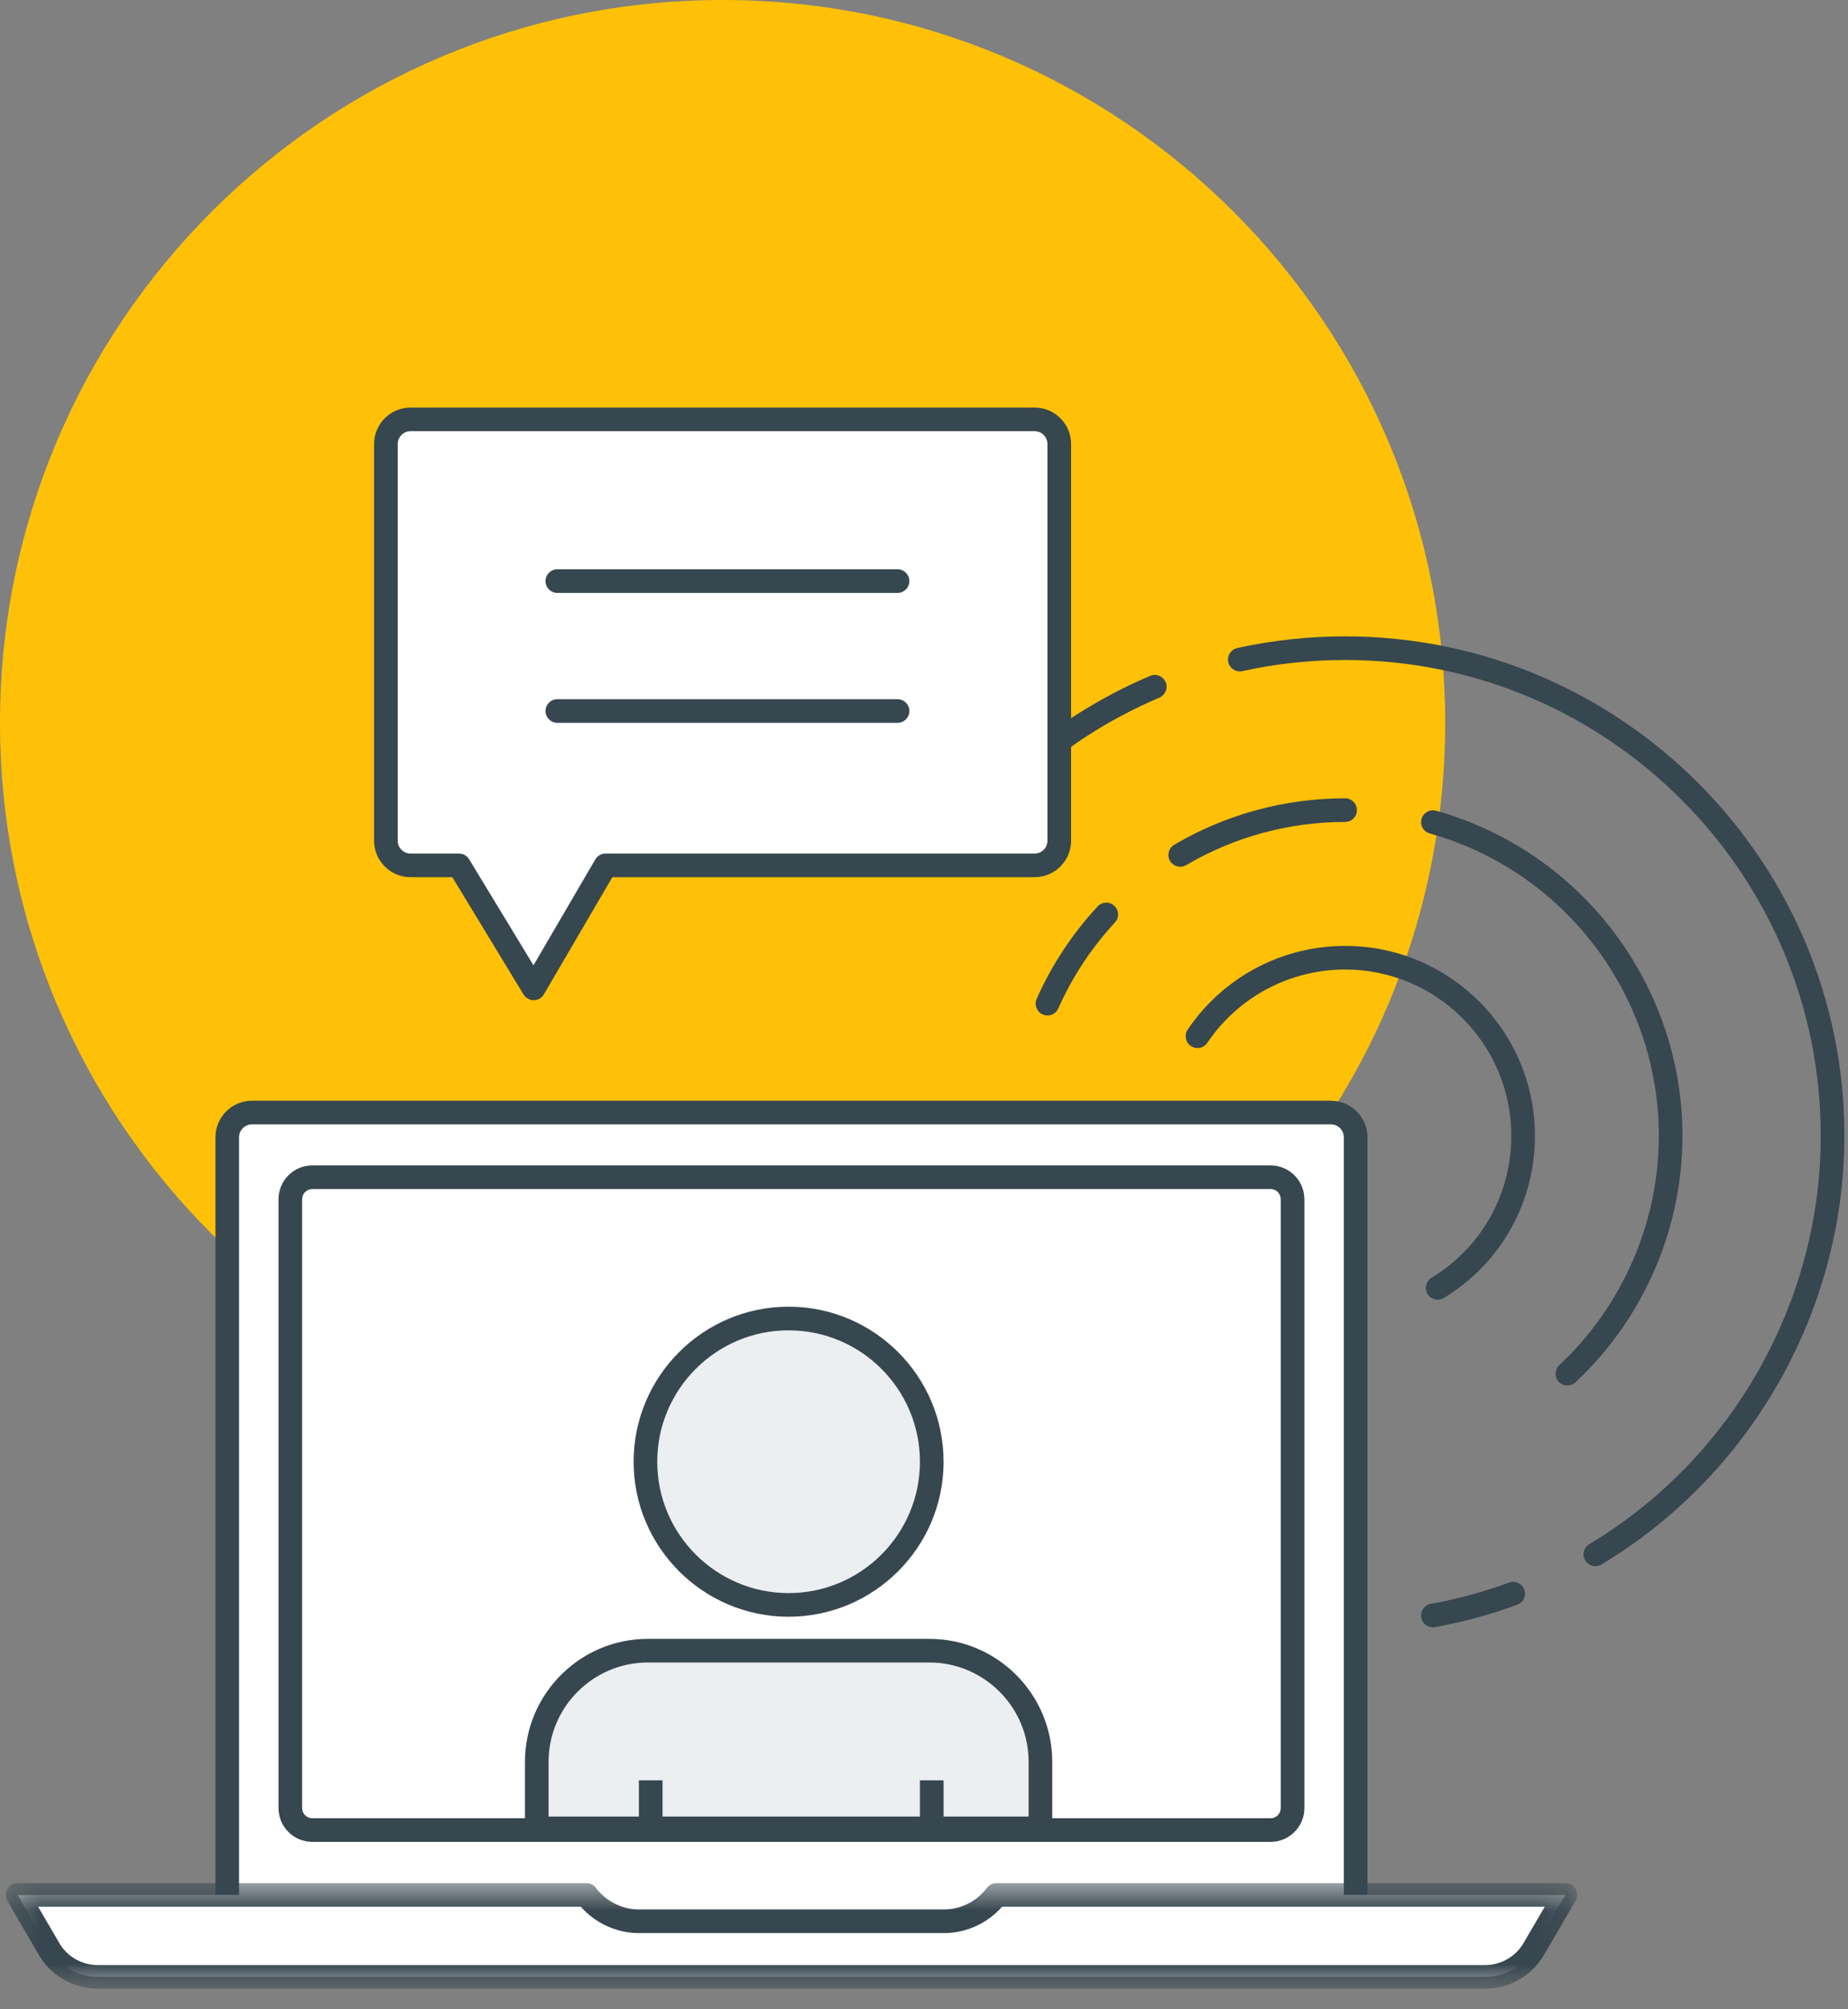
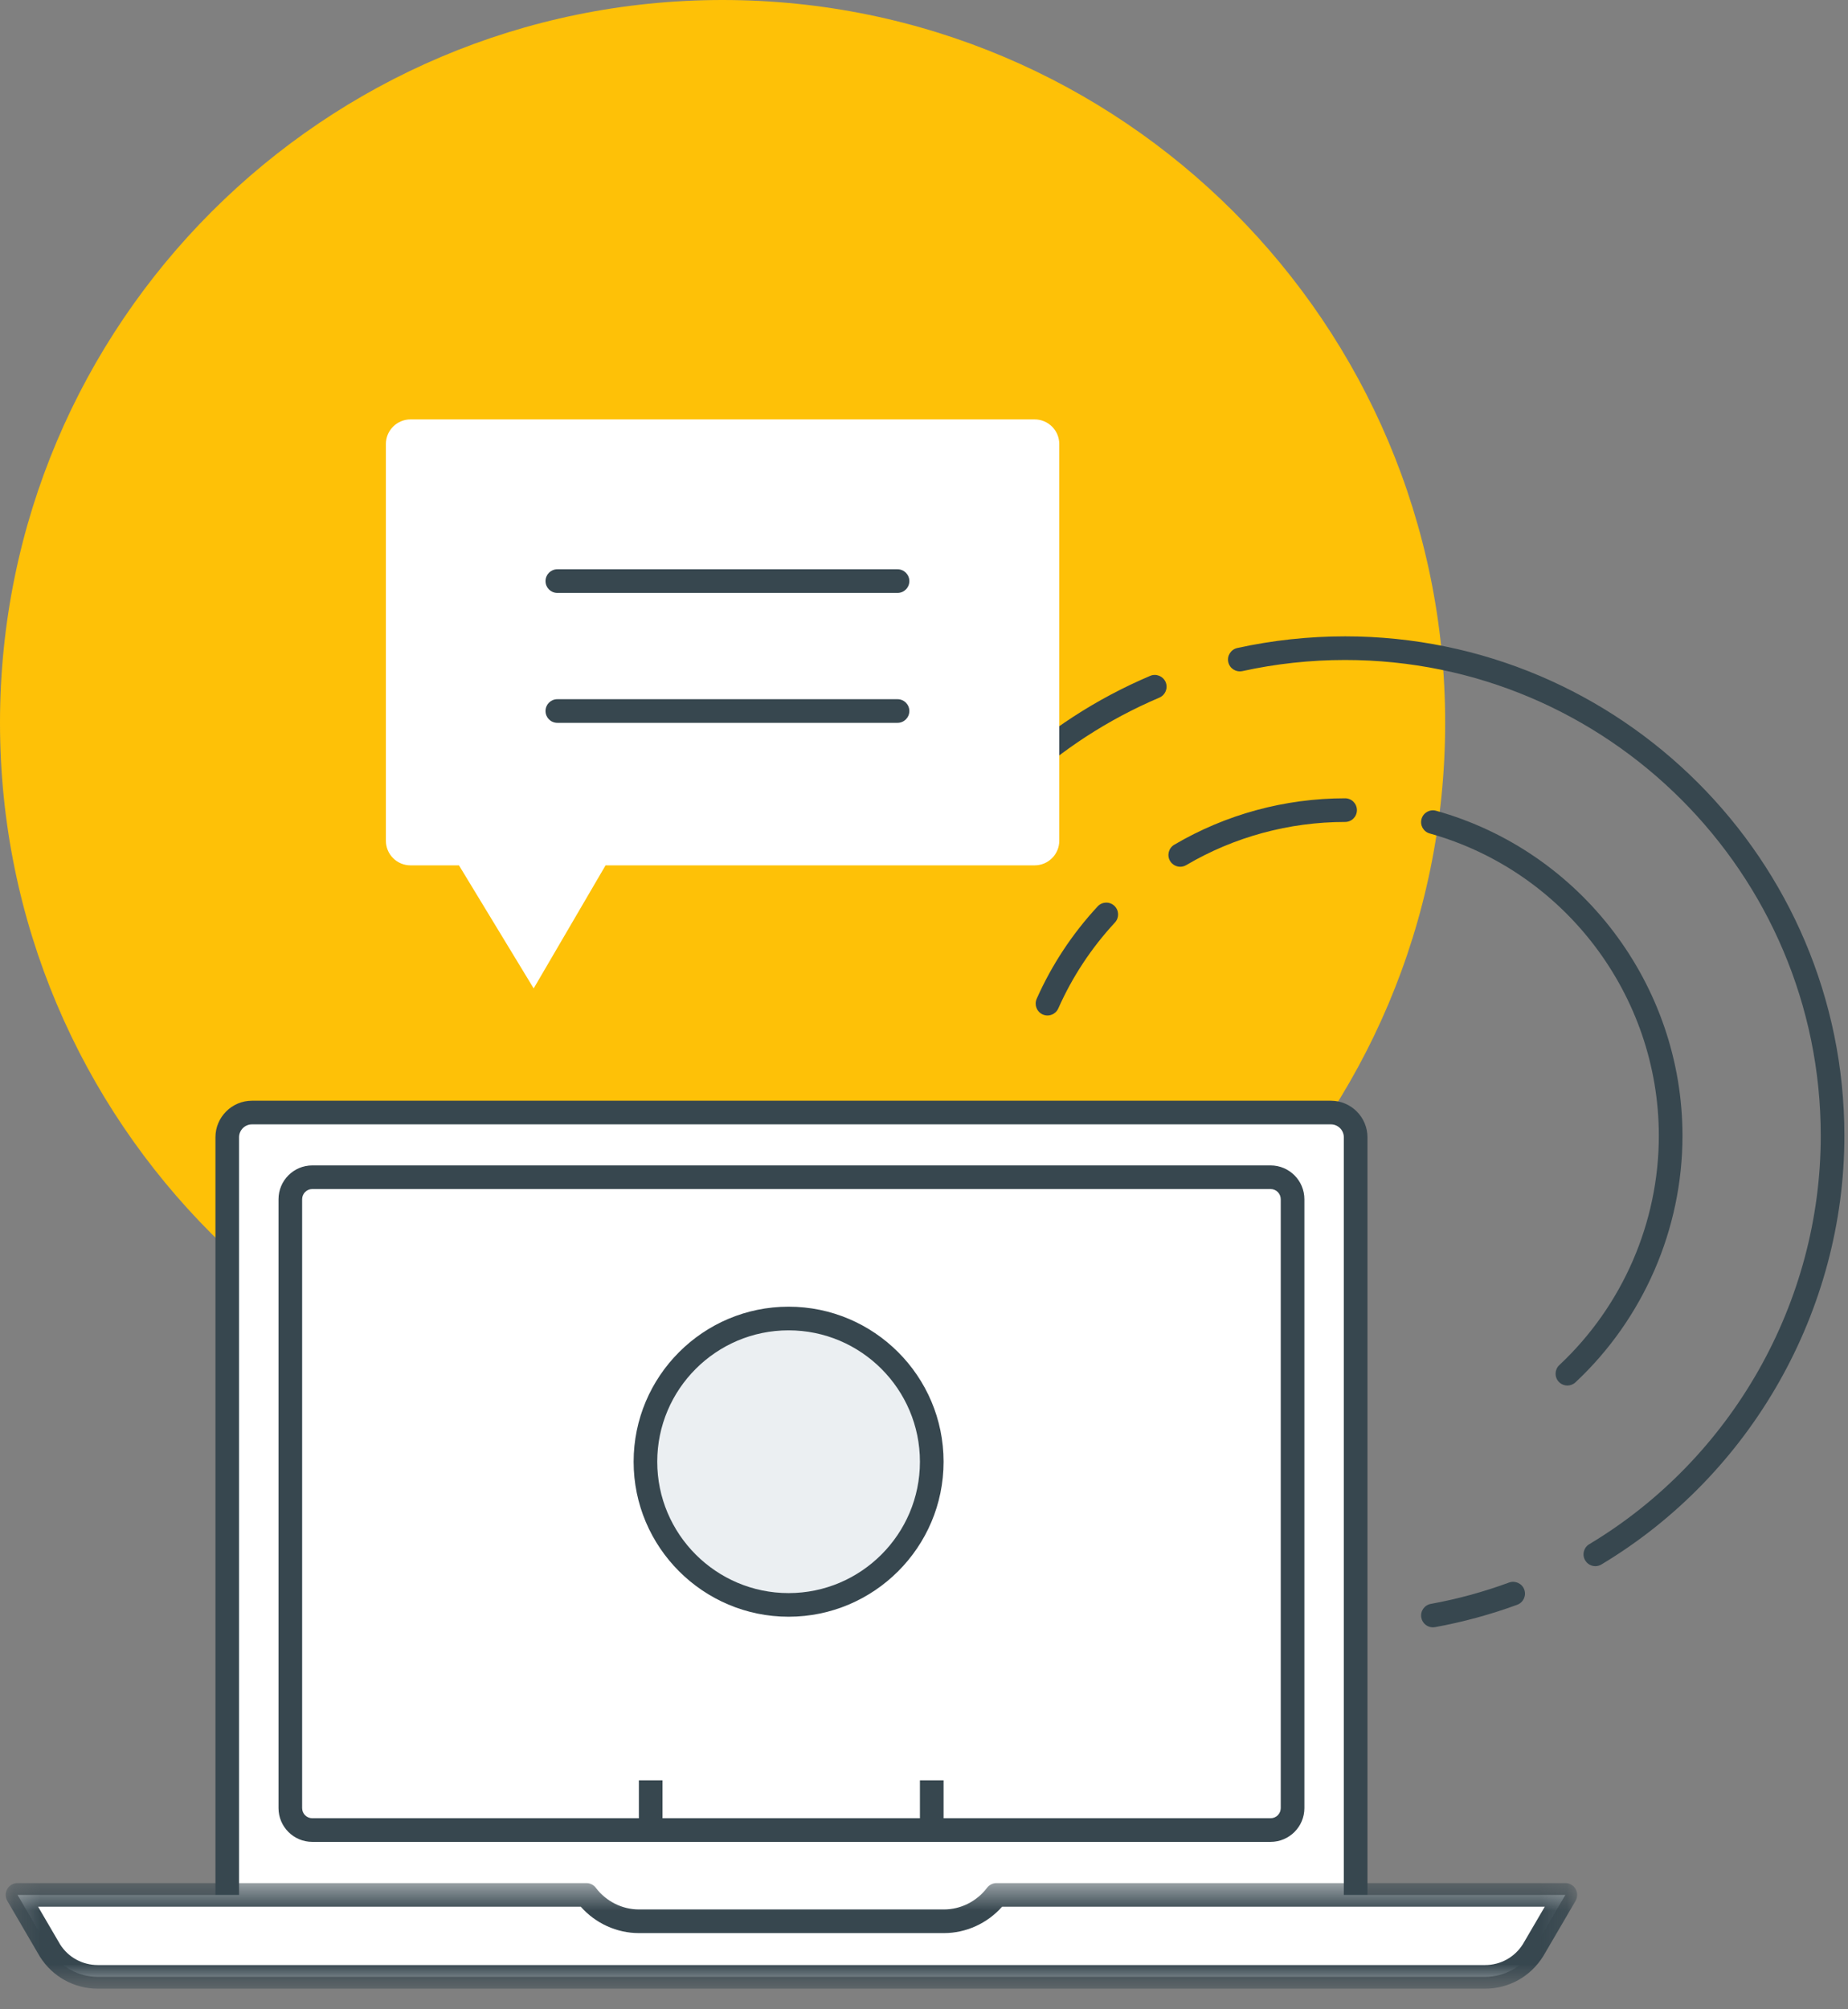
<svg xmlns="http://www.w3.org/2000/svg" xmlns:xlink="http://www.w3.org/1999/xlink" width="69px" height="75px" viewBox="0 0 69 75" version="1.1">
  <rect x="0" y="0" width="69" height="75" fill="#808080" stroke="none" />
  <title>Communication</title>
  <desc>Created with Sketch.</desc>
  <defs>
    <polygon id="path-1" points="0.213 0.47 58.888 0.47 58.888 4.412 0.213 4.412" />
  </defs>
  <g id="Website" stroke="none" stroke-width="1" fill="none" fill-rule="evenodd">
    <g id="Portfolio---Project-Description-Page-Copy-2" transform="translate(-796, -564)">
      <g id="Communication" transform="translate(796, 564)">
        <path d="M53.959,26.979 C53.959,41.88 41.879,53.958 26.979,53.958 C12.079,53.958 0,41.88 0,26.979 C0,12.079 12.079,0 26.979,0 C41.879,0 53.959,12.079 53.959,26.979" id="Fill-1" fill="#FEC107" />
        <path d="M23.943,71.74 L8.485,70.73 L8.485,42.452 C8.485,41.942 8.898,41.528 9.408,41.528 L49.693,41.528 C50.204,41.528 50.616,41.942 50.616,42.452 L50.616,70.73 L23.943,71.74 Z" id="Fill-3" fill="#FFFFFF" />
        <path d="M50.616,71.172 C50.373,71.172 50.175,70.974 50.175,70.731 L50.175,42.451 C50.175,42.185 49.959,41.969 49.693,41.969 L9.408,41.969 C9.142,41.969 8.926,42.185 8.926,42.451 L8.926,70.731 C8.926,70.974 8.728,71.172 8.485,71.172 C8.241,71.172 8.044,70.974 8.044,70.731 L8.044,42.451 C8.044,41.7 8.656,41.086 9.408,41.086 L49.693,41.086 C50.445,41.086 51.058,41.7 51.058,42.451 L51.058,70.731 C51.058,70.974 50.86,71.172 50.616,71.172" id="Fill-5" fill="#37474F" />
        <path d="M48.261,44.763 C48.261,44.309 47.895,43.942 47.441,43.942 L11.66,43.942 C11.206,43.942 10.84,44.309 10.84,44.763 L10.84,67.489 C10.84,67.943 11.205,68.311 11.66,68.311 L47.441,68.311 C47.894,68.311 48.261,67.943 48.261,67.489 L48.261,44.763 Z" id="Fill-7" fill="#FFFFFF" />
        <path d="M11.66,44.383 C11.451,44.383 11.281,44.554 11.281,44.764 L11.281,67.49 C11.281,67.699 11.451,67.869 11.66,67.869 L47.441,67.869 C47.65,67.869 47.82,67.699 47.82,67.49 L47.82,44.764 C47.82,44.554 47.65,44.383 47.441,44.383 L11.66,44.383 Z M47.441,68.751 L11.66,68.751 C10.964,68.751 10.399,68.186 10.399,67.49 L10.399,44.764 C10.399,44.067 10.964,43.501 11.66,43.501 L47.441,43.501 C48.137,43.501 48.703,44.067 48.703,44.764 L48.703,67.49 C48.703,68.186 48.137,68.751 47.441,68.751 Z" id="Fill-9" fill="#37474F" />
        <path d="M37.206,70.731 C36.749,71.338 36.03,71.715 35.246,71.715 L23.854,71.715 C23.071,71.715 22.353,71.338 21.895,70.731 L0.655,70.731 L1.863,72.799 C2.249,73.416 2.926,73.79 3.655,73.79 L55.446,73.79 C56.175,73.79 56.852,73.416 57.238,72.799 L58.446,70.731 L37.206,70.731 Z" id="Fill-11" fill="#FFFFFF" />
        <g id="Group-15" transform="translate(0, 69.819)">
          <mask id="mask-2" fill="white">
            <use xlink:href="#path-1" />
          </mask>
          <g id="Clip-14" />
          <path d="M1.423,1.353 L2.244,2.758 C2.545,3.237 3.075,3.53 3.655,3.53 L55.447,3.53 C56.027,3.53 56.557,3.237 56.864,2.745 L57.678,1.353 L37.415,1.353 C36.867,1.972 36.073,2.337 35.246,2.337 L23.854,2.337 C23.028,2.337 22.233,1.972 21.686,1.353 L1.423,1.353 Z M55.447,4.412 L3.655,4.412 C2.769,4.412 1.959,3.964 1.488,3.214 L0.273,1.134 C0.194,0.998 0.193,0.829 0.272,0.692 C0.35,0.555 0.497,0.47 0.655,0.47 L21.895,0.47 C22.034,0.47 22.165,0.536 22.247,0.646 C22.629,1.152 23.229,1.454 23.854,1.454 L35.246,1.454 C35.872,1.454 36.473,1.152 36.854,0.646 C36.937,0.536 37.067,0.47 37.206,0.47 L58.447,0.47 C58.605,0.47 58.751,0.555 58.83,0.692 C58.908,0.829 58.907,0.998 58.828,1.134 L57.619,3.202 C57.142,3.964 56.332,4.412 55.447,4.412 Z" id="Fill-13" fill="#37474F" mask="url(#mask-2)" />
        </g>
        <path d="M34.79,54.561 C34.79,57.514 32.397,59.907 29.444,59.907 C26.492,59.907 24.099,57.514 24.099,54.561 C24.099,51.608 26.492,49.215 29.444,49.215 C32.397,49.215 34.79,51.608 34.79,54.561" id="Fill-16" fill="#EBEFF2" />
        <path d="M29.444,49.657 C26.74,49.657 24.54,51.856 24.54,54.562 C24.54,57.265 26.74,59.465 29.444,59.465 C32.149,59.465 34.348,57.265 34.348,54.562 C34.348,51.856 32.149,49.657 29.444,49.657 M29.444,60.347 C26.254,60.347 23.658,57.752 23.658,54.562 C23.658,51.37 26.254,48.774 29.444,48.774 C32.635,48.774 35.231,51.37 35.231,54.562 C35.231,57.752 32.635,60.347 29.444,60.347" id="Fill-18" fill="#37474F" />
-         <path d="M38.847,68.246 L20.042,68.246 L20.042,65.764 C20.042,63.472 21.899,61.614 24.191,61.614 L34.697,61.614 C36.989,61.614 38.847,63.472 38.847,65.764 L38.847,68.246 Z" id="Fill-20" fill="#EBEFF2" />
-         <path d="M20.483,67.805 L38.406,67.805 L38.406,65.764 C38.406,63.719 36.742,62.055 34.698,62.055 L24.191,62.055 C22.146,62.055 20.483,63.719 20.483,65.764 L20.483,67.805 Z M38.847,68.688 L20.042,68.688 C19.798,68.688 19.601,68.49 19.601,68.246 L19.601,65.764 C19.601,63.232 21.66,61.173 24.191,61.173 L34.698,61.173 C37.229,61.173 39.288,63.232 39.288,65.764 L39.288,68.246 C39.288,68.49 39.091,68.688 38.847,68.688 Z" id="Fill-22" fill="#37474F" />
        <polygon id="Fill-24" fill="#37474F" points="23.854 68.007 24.737 68.007 24.737 66.453 23.854 66.453" />
        <polygon id="Fill-26" fill="#37474F" points="34.348 68.007 35.231 68.007 35.231 66.453 34.348 66.453" />
-         <path d="M53.68,48.514 C53.532,48.514 53.386,48.439 53.303,48.303 C53.176,48.094 53.242,47.823 53.45,47.696 C55.315,46.559 56.429,44.577 56.429,42.395 C56.429,38.973 53.645,36.189 50.223,36.189 C48.158,36.189 46.235,37.212 45.077,38.926 C44.941,39.128 44.668,39.183 44.465,39.045 C44.263,38.908 44.21,38.634 44.346,38.431 C45.667,36.475 47.864,35.307 50.223,35.307 C54.131,35.307 57.311,38.487 57.311,42.395 C57.311,44.888 56.039,47.151 53.909,48.45 C53.838,48.494 53.759,48.514 53.68,48.514" id="Fill-27" fill="#37474F" />
        <path d="M58.523,51.717 C58.405,51.717 58.287,51.669 58.201,51.578 C58.034,51.399 58.044,51.12 58.222,50.954 C60.583,48.746 61.937,45.627 61.937,42.396 C61.937,37.159 58.419,32.519 53.383,31.111 C53.148,31.046 53.011,30.803 53.077,30.568 C53.143,30.334 53.387,30.197 53.62,30.263 C59.037,31.775 62.82,36.765 62.82,42.396 C62.82,45.87 61.364,49.224 58.824,51.598 C58.739,51.677 58.631,51.717 58.523,51.717" id="Fill-28" fill="#37474F" />
        <path d="M44.068,32.353 C43.917,32.353 43.769,32.275 43.687,32.136 C43.564,31.926 43.634,31.655 43.844,31.531 C45.77,30.397 47.976,29.798 50.223,29.798 C50.467,29.798 50.664,29.996 50.664,30.239 C50.664,30.484 50.467,30.681 50.223,30.681 C48.133,30.681 46.082,31.237 44.291,32.292 C44.22,32.333 44.144,32.353 44.068,32.353" id="Fill-29" fill="#37474F" />
        <path d="M39.11,37.904 C39.051,37.904 38.99,37.891 38.931,37.866 C38.709,37.767 38.609,37.507 38.707,37.283 C39.27,36.016 40.036,34.856 40.983,33.834 C41.148,33.654 41.426,33.643 41.606,33.81 C41.785,33.976 41.795,34.255 41.63,34.433 C40.749,35.384 40.036,36.464 39.514,37.642 C39.441,37.807 39.279,37.904 39.11,37.904" id="Fill-30" fill="#37474F" />
        <path d="M53.501,60.743 C53.292,60.743 53.107,60.594 53.068,60.381 C53.024,60.14 53.183,59.912 53.423,59.868 C54.416,59.688 55.399,59.419 56.347,59.07 C56.574,58.989 56.829,59.105 56.912,59.332 C56.996,59.562 56.88,59.815 56.65,59.9 C55.657,60.265 54.624,60.545 53.581,60.736 C53.554,60.74 53.528,60.743 53.501,60.743" id="Fill-31" fill="#37474F" />
        <path d="M59.566,58.46 C59.416,58.46 59.271,58.383 59.188,58.245 C59.062,58.037 59.13,57.765 59.339,57.64 C64.671,54.445 67.983,48.604 67.983,42.395 C67.983,32.602 60.016,24.635 50.223,24.635 C48.928,24.635 47.638,24.775 46.386,25.051 C46.147,25.1 45.912,24.951 45.861,24.714 C45.808,24.477 45.959,24.242 46.197,24.188 C47.511,23.9 48.866,23.753 50.223,23.753 C60.502,23.753 68.865,32.116 68.865,42.395 C68.865,48.913 65.389,55.044 59.792,58.397 C59.721,58.44 59.643,58.46 59.566,58.46" id="Fill-32" fill="#37474F" />
        <path d="M37.808,29.525 C37.69,29.525 37.573,29.478 37.486,29.385 C37.32,29.207 37.329,28.927 37.508,28.762 C39.108,27.268 40.937,26.08 42.944,25.228 C43.166,25.132 43.426,25.237 43.523,25.462 C43.617,25.685 43.513,25.944 43.288,26.04 C41.377,26.852 39.634,27.985 38.109,29.406 C38.025,29.486 37.916,29.525 37.808,29.525" id="Fill-33" fill="#37474F" />
        <path d="M39.551,31.381 C39.551,31.889 39.139,32.301 38.63,32.301 L22.61,32.301 L19.926,36.894 L17.137,32.301 L15.328,32.301 C14.82,32.301 14.408,31.889 14.408,31.381 L14.408,16.575 C14.408,16.067 14.82,15.655 15.328,15.655 L38.63,15.655 C39.139,15.655 39.551,16.067 39.551,16.575 L39.551,31.381 Z" id="Fill-34" fill="#FFFFFF" />
-         <path d="M15.328,16.095 C15.065,16.095 14.849,16.311 14.849,16.575 L14.849,31.38 C14.849,31.645 15.065,31.86 15.328,31.86 L17.137,31.86 C17.292,31.86 17.434,31.94 17.514,32.071 L19.919,36.032 L22.228,32.078 C22.308,31.943 22.452,31.86 22.61,31.86 L38.63,31.86 C38.894,31.86 39.109,31.645 39.109,31.38 L39.109,16.575 C39.109,16.311 38.894,16.095 38.63,16.095 L15.328,16.095 Z M19.926,37.335 C19.772,37.335 19.63,37.254 19.549,37.123 L16.889,32.742 L15.328,32.742 C14.577,32.742 13.967,32.131 13.967,31.38 L13.967,16.575 C13.967,15.824 14.577,15.213 15.328,15.213 L38.63,15.213 C39.381,15.213 39.992,15.824 39.992,16.575 L39.992,31.38 C39.992,32.131 39.381,32.742 38.63,32.742 L22.863,32.742 L20.307,37.116 C20.229,37.251 20.086,37.333 19.93,37.335 L19.926,37.335 Z" id="Fill-35" fill="#37474F" />
        <path d="M33.512,22.132 L20.809,22.132 C20.565,22.132 20.368,21.934 20.368,21.69 C20.368,21.448 20.565,21.249 20.809,21.249 L33.512,21.249 C33.756,21.249 33.953,21.448 33.953,21.69 C33.953,21.934 33.756,22.132 33.512,22.132" id="Fill-36" fill="#37474F" />
        <path d="M33.512,26.981 L20.809,26.981 C20.565,26.981 20.368,26.783 20.368,26.54 C20.368,26.296 20.565,26.099 20.809,26.099 L33.512,26.099 C33.756,26.099 33.953,26.296 33.953,26.54 C33.953,26.783 33.756,26.981 33.512,26.981" id="Fill-37" fill="#37474F" />
      </g>
    </g>
  </g>
</svg>